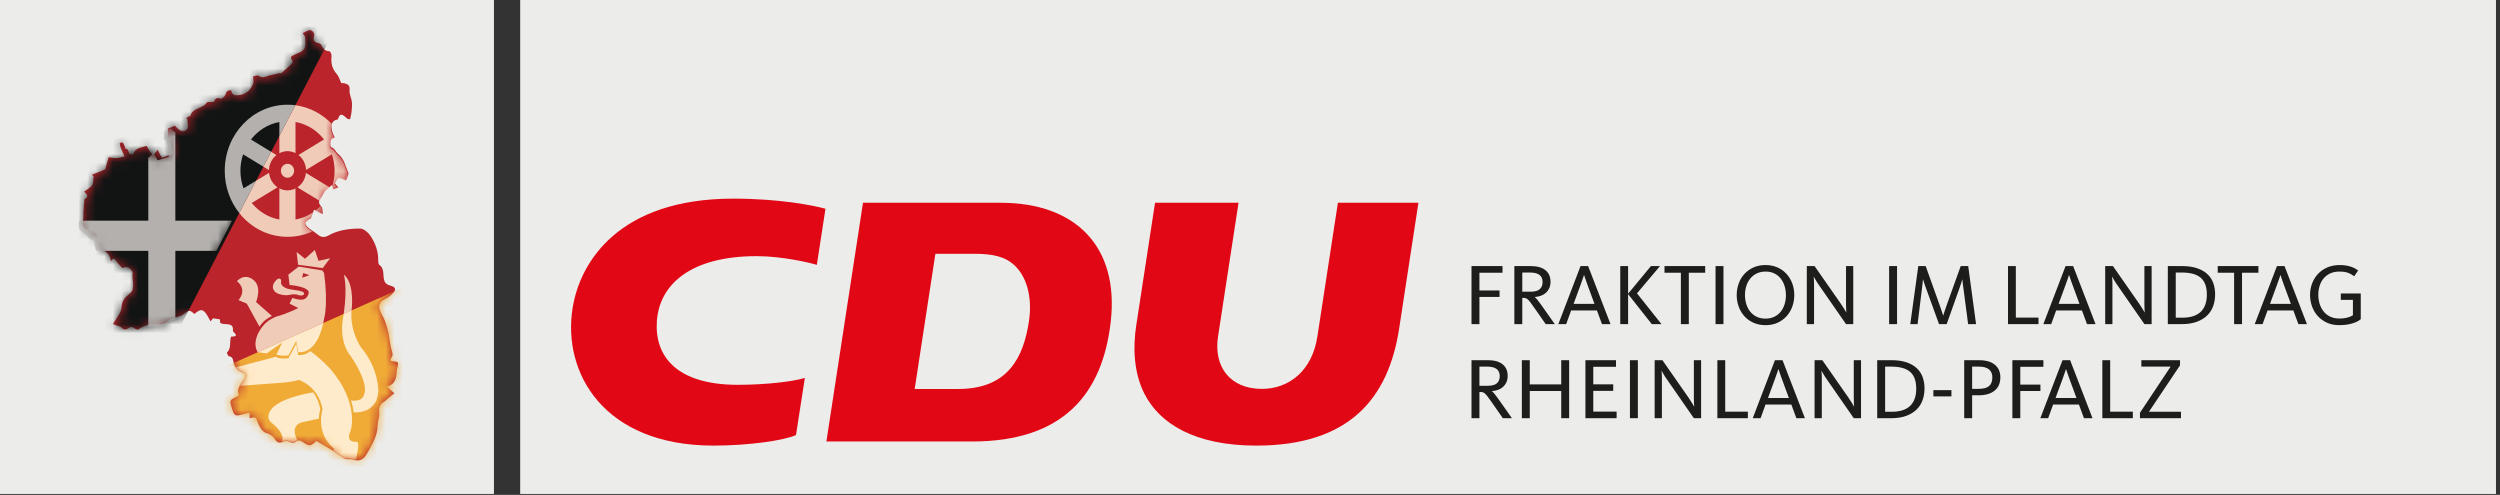
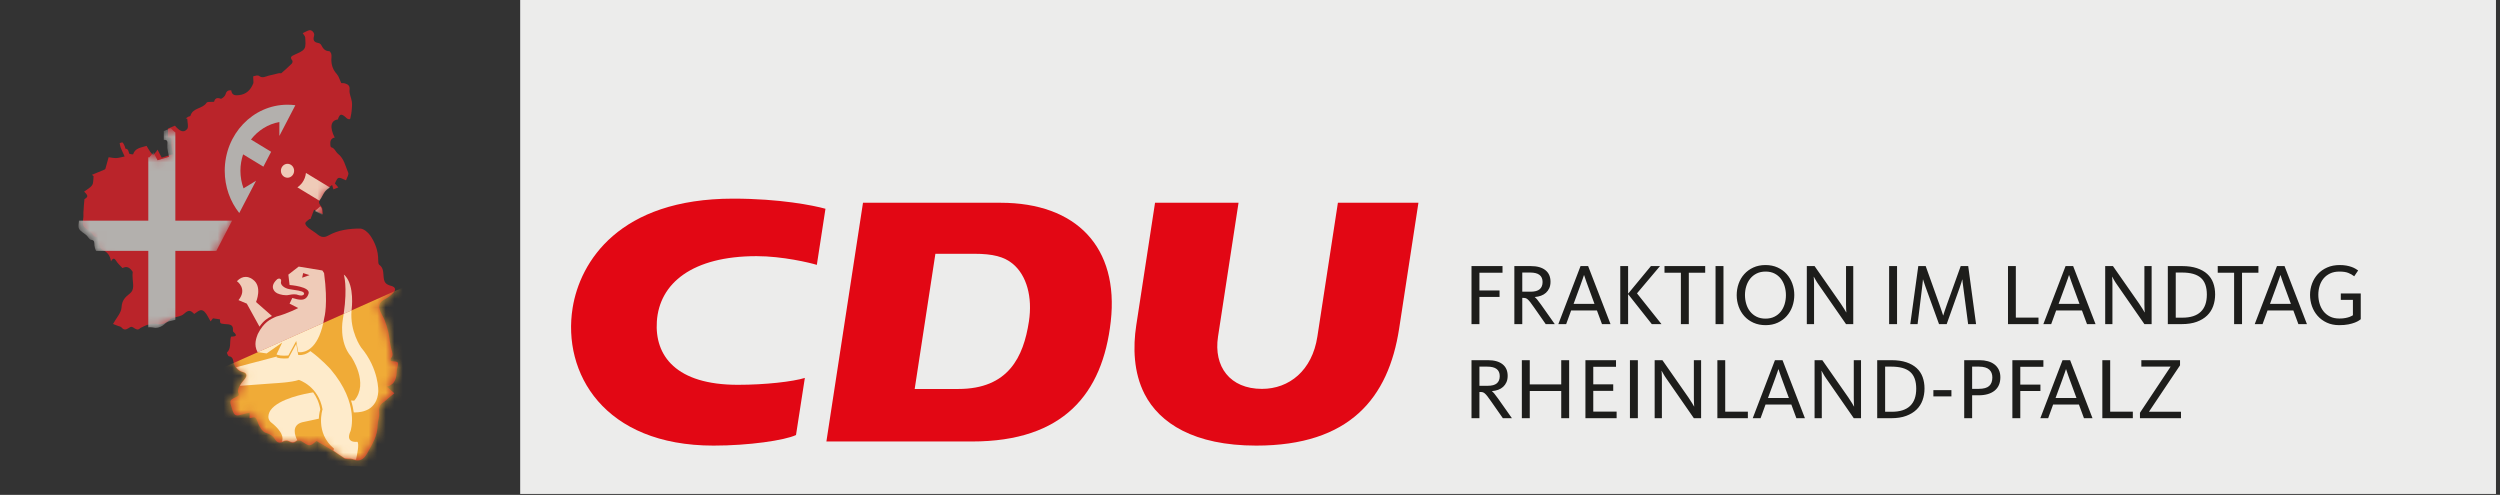
<svg xmlns="http://www.w3.org/2000/svg" xmlns:xlink="http://www.w3.org/1999/xlink" width="293px" height="58px" viewBox="0 0 293 58" version="1.1">
  <rect x="0" y="0" width="293" height="58" fill="#333333" stroke="none" />
  <title>New-Logo-CDU-RLP-2</title>
  <defs>
-     <path d="M36.093,38.789 C36.065,38.787 36.039,38.744 35.988,38.699 C35.998,38.624 35.979,38.502 36.028,38.448 C36.331,38.112 36.196,37.802 36.086,37.417 C35.904,36.788 35.87,36.114 35.732,35.468 C35.631,34.997 35.492,34.529 35.319,34.081 C35.146,33.634 34.858,33.232 34.716,32.777 C34.537,32.2 34.804,31.834 35.33,31.562 C35.707,31.368 36.076,31.095 36.352,30.766 C36.643,30.42 36.503,30.138 36.077,30.023 C35.402,29.839 35.22,29.619 35.166,28.879 C35.129,28.383 35.137,27.889 34.665,27.558 C34.559,27.483 34.543,27.21 34.545,27.029 C34.557,25.95 34.192,24.983 33.615,24.141 C33.353,23.759 32.836,23.336 32.434,23.336 C31.17,23.338 29.893,23.5 28.746,24.147 C28.274,24.413 27.902,24.361 27.499,24.026 C27.166,23.749 26.782,23.54 26.447,23.265 C26.279,23.126 26.056,22.899 26.066,22.726 C26.076,22.557 26.344,22.396 26.516,22.253 C26.573,22.204 26.681,22.222 26.673,22.223 C26.829,21.811 26.957,21.474 27.085,21.137 C27.393,21.297 27.701,21.458 28.095,21.663 C28.052,21.347 28.098,21.013 27.961,20.831 C27.714,20.503 27.503,20.262 27.822,19.85 C28.044,19.562 28.169,19.189 28.398,18.909 C28.594,18.668 28.877,18.505 29.183,18.258 C29.226,18.404 29.281,18.586 29.335,18.769 C29.509,18.7 29.682,18.631 29.906,18.543 C29.713,18.319 29.606,18.197 29.508,18.083 C29.865,17.279 29.865,17.279 30.799,17.715 C30.896,17.416 31.15,17.041 31.06,16.832 C30.729,16.066 30.586,15.192 29.862,14.62 C29.597,14.409 29.487,13.963 29.077,13.862 C29.028,13.85 28.984,13.71 28.978,13.627 C28.948,13.209 28.985,12.821 29.485,12.733 C28.872,11.533 29.02,10.735 29.848,10.623 C30.07,9.964 30.239,9.914 30.753,10.357 C30.823,10.418 30.882,10.502 30.962,10.539 C31.05,10.58 31.18,10.621 31.248,10.581 C31.31,10.545 31.322,10.4 31.341,10.301 C31.386,10.071 31.44,9.84 31.458,9.607 C31.484,9.26 31.526,8.905 31.481,8.565 C31.421,8.105 31.163,7.641 31.213,7.206 C31.27,6.695 31.051,6.547 30.706,6.432 C30.541,6.377 30.354,6.395 30.244,6.386 C30.056,5.988 29.96,5.587 29.724,5.327 C29.201,4.751 29.04,4.097 29.11,3.338 C29.122,3.207 29.114,3.061 29.069,2.942 C29.028,2.833 28.925,2.67 28.848,2.669 C28.355,2.663 28.115,2.347 27.91,1.936 C27.856,1.828 27.7,1.734 27.578,1.713 C27.095,1.631 26.924,1.399 27.085,0.881 C27.189,0.543 26.807,0.136 26.497,0.231 C26.262,0.303 26.044,0.435 25.761,0.566 C25.882,0.766 26.049,0.917 26.054,1.074 C26.069,1.516 26.158,2.062 25.954,2.376 C25.727,2.724 25.218,2.884 24.812,3.081 C24.495,3.236 24.205,3.334 24.559,3.758 C24.608,3.816 24.573,4.037 24.506,4.103 C24.111,4.493 23.7,4.865 23.282,5.227 C23.252,5.253 23.199,5.243 23.142,5.234 C23.1,5.227 23.055,5.22 23.018,5.228 C22.609,5.319 22.2,5.415 21.795,5.523 C21.426,5.621 21.086,5.855 20.679,5.548 C20.536,5.44 20.233,5.533 20.019,5.594 C19.981,5.605 20.021,5.911 20.022,6.08 C20.022,6.194 20.049,6.321 20.01,6.42 C19.708,7.191 19.191,7.691 18.377,7.786 C17.943,7.836 17.523,7.844 17.45,7.233 C17.055,7.189 16.884,7.346 16.769,7.733 C16.707,7.942 16.336,8.252 16.216,8.204 C15.712,8.006 15.528,8.261 15.448,8.565 C15.333,8.577 15.209,8.577 15.092,8.576 C14.854,8.575 14.643,8.573 14.578,8.676 C14.108,9.415 12.977,9.227 12.702,10.201 C12.686,10.255 12.535,10.259 12.456,10.303 C12.353,10.36 12.258,10.434 12.159,10.5 C12.219,10.513 12.278,10.527 12.338,10.54 C12.343,10.951 12.511,11.511 12.319,11.742 C11.934,12.206 11.479,12.028 10.9,11.347 C10.6,11.474 10.289,11.606 10.083,11.693 C10.083,12.099 10.083,12.384 10.083,12.708 C10.537,12.68 10.529,12.915 10.494,13.317 C10.457,13.752 10.611,14.205 10.685,14.674 C10.322,14.784 9.846,14.927 9.362,15.072 C9.215,14.793 9.058,14.494 8.873,14.142 C8.784,14.286 8.761,14.338 8.725,14.378 C8.607,14.511 8.485,14.64 8.365,14.77 C8.251,14.647 8.121,14.536 8.027,14.398 C7.865,14.16 7.725,13.905 7.601,13.7 C6.954,13.912 6.281,13.93 6.034,14.681 C6.026,14.706 5.601,14.667 5.574,14.584 C5.492,14.331 5.493,14.06 5.151,14.027 C5.12,14.024 5.113,13.864 5.076,13.786 C5,13.621 4.934,13.437 4.815,13.312 C4.768,13.263 4.59,13.354 4.472,13.381 C4.51,13.556 4.525,13.742 4.59,13.906 C4.724,14.241 4.884,14.565 5.053,14.937 C4.644,15.019 4.362,15.112 4.078,15.121 C3.785,15.131 3.489,15.06 3.187,15.024 C3.06,15.486 2.944,15.93 2.813,16.368 C2.797,16.423 2.71,16.465 2.648,16.491 C2.181,16.688 1.712,16.88 1.243,17.074 C1.308,17.127 1.372,17.179 1.437,17.232 C1.39,17.585 1.441,18.01 1.27,18.274 C1.061,18.595 0.663,18.78 0.336,19.032 C0.826,19.502 0.817,19.642 0.377,19.91 C0.354,20.137 0.331,20.336 0.316,20.537 C0.292,20.854 0.27,21.171 0.254,21.489 C0.247,21.627 0.262,21.767 0.258,21.906 C0.246,22.274 0.107,22.709 0.247,22.993 C0.408,23.319 0.821,23.502 1.112,23.764 C1.296,23.929 1.442,24.256 1.63,24.278 C2.116,24.337 2.001,24.63 2.039,24.959 C2.073,25.258 2.226,25.687 2.441,25.789 C3.01,26.056 3.363,26.435 3.459,27.148 C3.678,26.793 3.83,26.729 4.052,27.085 C4.255,27.41 4.554,27.668 4.798,27.941 C5.272,27.69 5.648,27.835 5.994,28.392 C5.951,28.682 5.97,28.964 5.989,29.246 C6.027,29.829 6.193,30.481 5.666,30.893 C5.121,31.32 4.734,31.688 4.689,32.532 C4.656,33.151 4.089,33.739 3.698,34.455 C3.838,34.509 4.044,34.588 4.249,34.669 C4.395,34.727 4.587,34.744 4.678,34.853 C5.054,35.301 5.329,35.036 5.703,34.819 C5.857,34.73 6.011,34.835 6.173,34.941 C6.374,35.072 6.589,35.203 6.836,34.965 C6.863,34.94 6.892,34.914 6.925,34.898 C7.574,34.572 8.199,34.29 8.983,34.473 C9.344,34.558 9.881,34.335 10.171,34.058 C10.371,33.867 10.519,33.77 10.768,33.711 C11.167,33.616 11.63,33.552 11.925,33.295 C12.45,32.838 12.644,32.773 13.142,33.284 C13.514,33.074 13.886,32.577 14.334,33.021 C14.632,33.316 14.803,33.752 15.047,34.15 C15.115,34.063 15.222,33.926 15.325,33.795 C15.598,33.835 15.866,33.875 16.135,33.915 C16.15,34.419 16.154,34.391 16.629,34.457 C17.092,34.52 17.734,34.386 17.648,35.253 C17.645,35.285 17.664,35.333 17.689,35.355 C18.343,35.933 17.779,35.901 17.424,35.933 C17.222,36.56 17.491,37.283 16.949,37.79 C16.922,37.816 17.087,38.206 17.184,38.217 C17.571,38.26 17.655,38.533 17.705,38.842 C17.807,39.465 18.207,39.929 18.791,40.073 C19.172,40.167 19.287,40.443 19.06,40.78 C18.877,41.053 18.62,41.278 18.472,41.567 C18.337,41.831 18.17,42.214 18.259,42.435 C18.401,42.787 18.312,42.821 18.045,42.95 C17.234,43.341 17.241,43.359 17.521,44.285 C17.543,44.358 17.574,44.428 17.597,44.5 C17.793,45.115 17.994,45.212 18.61,45.024 C18.913,44.932 19.225,44.874 19.586,44.788 C19.586,45.078 19.586,45.251 19.586,45.431 C20.343,45.25 20.29,45.276 20.6,46.072 C20.764,46.494 21.105,47.023 21.466,47.131 C21.968,47.281 22.298,47.487 22.568,47.932 C22.79,48.299 23.118,48.362 23.515,48.165 C23.685,48.08 23.952,48.056 24.113,48.138 C24.452,48.311 24.722,48.389 25.051,48.098 C25.163,48 25.472,48.015 25.612,48.109 C26.568,48.746 26.589,48.757 27.364,48.084 C27.958,48.435 28.554,48.773 29.135,49.138 C29.634,49.451 30.11,49.804 30.606,50.121 C30.715,50.191 30.868,50.194 31.003,50.208 C31.072,50.215 31.144,50.214 31.215,50.212 C31.331,50.21 31.445,50.208 31.55,50.243 C32.322,50.503 32.808,50.314 33.231,49.572 C33.83,48.525 34.468,47.503 34.482,46.206 C34.487,45.759 34.71,45.301 34.663,44.868 C34.599,44.288 34.68,43.865 35.176,43.559 C35.362,43.445 35.514,43.269 35.685,43.127 C35.928,42.925 36.175,42.728 36.42,42.529 C36.177,42.309 35.934,42.09 35.692,41.87 C35.633,41.836 35.574,41.802 35.515,41.768 C36.569,41.503 36.674,40.691 36.705,39.836 C36.707,39.798 36.722,39.762 36.731,39.724 C36.947,38.844 36.947,38.844 36.093,38.789" id="path-1" />
    <path d="M26.77,0.234 C27.082,0.138 27.469,0.549 27.363,0.891 C27.201,1.416 27.374,1.65 27.861,1.733 C27.984,1.755 28.143,1.85 28.197,1.959 C28.291,2.147 28.392,2.316 28.52,2.444 L12.442,33.388 C12.328,33.451 12.202,33.552 12.047,33.687 C11.75,33.947 11.282,34.012 10.879,34.107 C10.627,34.167 10.478,34.265 10.276,34.458 C9.982,34.739 9.44,34.965 9.075,34.879 C8.283,34.693 7.652,34.979 6.996,35.309 C6.963,35.325 6.934,35.351 6.907,35.377 C6.657,35.617 6.44,35.484 6.237,35.352 C6.073,35.245 5.918,35.138 5.762,35.229 C5.383,35.448 5.106,35.716 4.726,35.263 C4.634,35.153 4.441,35.135 4.293,35.077 C4.085,34.995 3.877,34.915 3.736,34.86 C4.132,34.136 4.704,33.541 4.737,32.915 C4.783,32.061 5.174,31.689 5.725,31.257 C6.256,30.839 6.089,30.18 6.05,29.59 C6.031,29.304 6.012,29.019 6.056,28.726 C5.706,28.163 5.327,28.015 4.847,28.27 C4.601,27.994 4.299,27.732 4.094,27.404 C3.869,27.044 3.716,27.108 3.495,27.468 C3.397,26.746 3.041,26.363 2.466,26.092 C2.249,25.989 2.094,25.555 2.059,25.253 C2.021,24.92 2.137,24.623 1.647,24.564 C1.457,24.541 1.309,24.211 1.123,24.043 C0.83,23.779 0.412,23.593 0.25,23.263 C0.108,22.976 0.248,22.536 0.26,22.163 C0.264,22.023 0.25,21.882 0.257,21.742 C0.273,21.42 0.295,21.099 0.319,20.778 C0.334,20.575 0.358,20.374 0.381,20.144 C0.825,19.874 0.835,19.731 0.34,19.256 C0.67,19.001 1.072,18.814 1.283,18.489 C1.456,18.222 1.404,17.792 1.452,17.435 C1.387,17.381 1.322,17.328 1.256,17.275 C1.73,17.079 2.203,16.885 2.675,16.685 C2.738,16.658 2.826,16.616 2.842,16.561 C2.974,16.117 3.092,15.668 3.219,15.201 C3.525,15.238 3.824,15.309 4.12,15.299 C4.407,15.289 4.692,15.195 5.105,15.113 C4.935,14.737 4.773,14.409 4.638,14.069 C4.572,13.903 4.556,13.716 4.518,13.538 C4.637,13.511 4.817,13.419 4.865,13.469 C4.985,13.595 5.051,13.781 5.129,13.948 C5.165,14.027 5.172,14.189 5.204,14.192 C5.549,14.226 5.549,14.499 5.632,14.756 C5.659,14.839 6.088,14.879 6.096,14.853 C6.346,14.094 7.025,14.076 7.679,13.861 C7.804,14.069 7.945,14.327 8.109,14.567 C8.204,14.707 8.336,14.819 8.451,14.943 C8.573,14.812 8.696,14.682 8.815,14.547 C8.851,14.507 8.874,14.454 8.964,14.308 C9.152,14.665 9.31,14.967 9.458,15.249 C9.947,15.102 10.428,14.958 10.795,14.847 C10.72,14.372 10.565,13.914 10.602,13.474 C10.637,13.067 10.645,12.829 10.187,12.858 L10.187,12.858 L10.187,11.831 C10.395,11.742 10.709,11.609 11.012,11.481 C11.597,12.169 12.056,12.35 12.446,11.88 C12.639,11.647 12.47,11.08 12.464,10.664 L12.464,10.664 L12.284,10.624 C12.384,10.556 12.48,10.482 12.584,10.425 C12.664,10.38 12.817,10.376 12.832,10.321 C13.11,9.335 14.253,9.526 14.728,8.778 C14.793,8.674 15.007,8.676 15.247,8.677 C15.366,8.678 15.49,8.678 15.607,8.666 C15.687,8.358 15.874,8.1 16.383,8.301 C16.504,8.349 16.878,8.035 16.941,7.824 C17.057,7.432 17.23,7.274 17.63,7.319 C17.703,7.937 18.127,7.929 18.566,7.878 C19.389,7.782 19.911,7.275 20.216,6.495 C20.255,6.396 20.228,6.267 20.228,6.151 C20.227,5.98 20.187,5.671 20.225,5.66 C20.441,5.598 20.747,5.504 20.891,5.613 C21.303,5.924 21.646,5.687 22.019,5.588 C22.429,5.479 22.842,5.382 23.255,5.289 C23.292,5.281 23.337,5.288 23.38,5.295 C23.437,5.305 23.491,5.315 23.521,5.289 C23.943,4.922 24.359,4.546 24.758,4.152 C24.825,4.085 24.861,3.861 24.812,3.802 C24.454,3.374 24.747,3.274 25.067,3.118 C25.477,2.918 25.991,2.756 26.22,2.404 C26.427,2.086 26.337,1.534 26.322,1.087 C26.317,0.928 26.148,0.775 26.026,0.573" id="path-3" />
    <path d="M36.093,38.789 C36.065,38.787 36.039,38.744 35.988,38.699 C35.998,38.624 35.979,38.502 36.028,38.448 C36.331,38.112 36.196,37.802 36.086,37.417 C35.904,36.788 35.87,36.114 35.732,35.468 C35.631,34.997 35.492,34.529 35.319,34.081 C35.146,33.634 34.858,33.232 34.716,32.777 C34.537,32.2 34.804,31.834 35.33,31.562 C35.707,31.368 36.076,31.095 36.352,30.766 C36.643,30.42 36.503,30.138 36.077,30.023 C35.402,29.839 35.22,29.619 35.166,28.879 C35.129,28.383 35.137,27.889 34.665,27.558 C34.559,27.483 34.543,27.21 34.545,27.029 C34.557,25.95 34.192,24.983 33.615,24.141 C33.353,23.759 32.836,23.336 32.434,23.336 C31.17,23.338 29.893,23.5 28.746,24.147 C28.274,24.413 27.902,24.361 27.499,24.026 C27.166,23.749 26.782,23.54 26.447,23.265 C26.279,23.126 26.056,22.899 26.066,22.726 C26.076,22.557 26.344,22.396 26.516,22.253 C26.573,22.204 26.681,22.222 26.673,22.223 C26.829,21.811 26.957,21.474 27.085,21.137 C27.393,21.297 27.701,21.458 28.095,21.663 C28.052,21.347 28.098,21.013 27.961,20.831 C27.714,20.503 27.503,20.262 27.822,19.85 C28.044,19.562 28.169,19.189 28.398,18.909 C28.594,18.668 28.877,18.505 29.183,18.258 C29.226,18.404 29.281,18.586 29.335,18.769 C29.509,18.7 29.682,18.631 29.906,18.543 C29.713,18.319 29.606,18.197 29.508,18.083 C29.865,17.279 29.865,17.279 30.799,17.715 C30.896,17.416 31.15,17.041 31.06,16.832 C30.729,16.066 30.586,15.192 29.862,14.62 C29.597,14.409 29.487,13.963 29.077,13.862 C29.028,13.85 28.984,13.71 28.978,13.627 C28.948,13.209 28.985,12.821 29.485,12.733 C28.872,11.533 29.02,10.735 29.848,10.623 C30.07,9.964 30.239,9.914 30.753,10.357 C30.823,10.418 30.882,10.502 30.962,10.539 C31.05,10.58 31.18,10.621 31.248,10.581 C31.31,10.545 31.322,10.4 31.341,10.301 C31.386,10.071 31.44,9.84 31.458,9.607 C31.484,9.26 31.526,8.905 31.481,8.565 C31.421,8.105 31.163,7.641 31.213,7.206 C31.27,6.695 31.051,6.547 30.706,6.432 C30.541,6.377 30.354,6.395 30.244,6.386 C30.056,5.988 29.96,5.587 29.724,5.327 C29.201,4.751 29.04,4.097 29.11,3.338 C29.122,3.207 29.114,3.061 29.069,2.942 C29.028,2.833 28.925,2.67 28.848,2.669 C28.355,2.663 28.115,2.347 27.91,1.936 C27.856,1.828 27.7,1.734 27.578,1.713 C27.095,1.631 26.924,1.399 27.085,0.881 C27.189,0.543 26.807,0.136 26.497,0.231 C26.262,0.303 26.044,0.435 25.761,0.566 C25.882,0.766 26.049,0.917 26.054,1.074 C26.069,1.516 26.158,2.062 25.954,2.376 C25.727,2.724 25.218,2.884 24.812,3.081 C24.495,3.236 24.205,3.334 24.559,3.758 C24.608,3.816 24.573,4.037 24.506,4.103 C24.111,4.493 23.7,4.865 23.282,5.227 C23.252,5.253 23.199,5.243 23.142,5.234 C23.1,5.227 23.055,5.22 23.018,5.228 C22.609,5.319 22.2,5.415 21.795,5.523 C21.426,5.621 21.086,5.855 20.679,5.548 C20.536,5.44 20.233,5.533 20.019,5.594 C19.981,5.605 20.021,5.911 20.022,6.08 C20.022,6.194 20.049,6.321 20.01,6.42 C19.708,7.191 19.191,7.691 18.377,7.786 C17.943,7.836 17.523,7.844 17.45,7.233 C17.055,7.189 16.884,7.346 16.769,7.733 C16.707,7.942 16.336,8.252 16.216,8.204 C15.712,8.006 15.528,8.261 15.448,8.565 C15.333,8.577 15.209,8.577 15.092,8.576 C14.854,8.575 14.643,8.573 14.578,8.676 C14.108,9.415 12.977,9.227 12.702,10.201 C12.686,10.255 12.535,10.259 12.456,10.303 C12.353,10.36 12.258,10.434 12.159,10.5 C12.219,10.513 12.278,10.527 12.338,10.54 C12.343,10.951 12.511,11.511 12.319,11.742 C11.934,12.206 11.479,12.028 10.9,11.347 C10.6,11.474 10.289,11.606 10.083,11.693 C10.083,12.099 10.083,12.384 10.083,12.708 C10.537,12.68 10.529,12.915 10.494,13.317 C10.457,13.752 10.611,14.205 10.685,14.674 C10.322,14.784 9.846,14.927 9.362,15.072 C9.215,14.793 9.058,14.494 8.873,14.142 C8.784,14.286 8.761,14.338 8.725,14.378 C8.607,14.511 8.485,14.64 8.365,14.77 C8.251,14.647 8.121,14.536 8.027,14.398 C7.865,14.16 7.725,13.905 7.601,13.7 C6.954,13.912 6.281,13.93 6.034,14.681 C6.026,14.706 5.601,14.667 5.574,14.584 C5.492,14.331 5.493,14.06 5.151,14.027 C5.12,14.024 5.113,13.864 5.076,13.786 C5,13.621 4.934,13.437 4.815,13.312 C4.768,13.263 4.59,13.354 4.472,13.381 C4.51,13.556 4.525,13.742 4.59,13.906 C4.724,14.241 4.884,14.565 5.053,14.937 C4.644,15.019 4.362,15.112 4.078,15.121 C3.785,15.131 3.489,15.06 3.187,15.024 C3.06,15.486 2.944,15.93 2.813,16.368 C2.797,16.423 2.71,16.465 2.648,16.491 C2.181,16.688 1.712,16.88 1.243,17.074 C1.308,17.127 1.372,17.179 1.437,17.232 C1.39,17.585 1.441,18.01 1.27,18.274 C1.061,18.595 0.663,18.78 0.336,19.032 C0.826,19.502 0.817,19.642 0.377,19.91 C0.354,20.137 0.331,20.336 0.316,20.537 C0.292,20.854 0.27,21.171 0.254,21.489 C0.247,21.627 0.262,21.767 0.258,21.906 C0.246,22.274 0.107,22.709 0.247,22.993 C0.408,23.319 0.821,23.502 1.112,23.764 C1.296,23.929 1.442,24.256 1.63,24.278 C2.116,24.337 2.001,24.63 2.039,24.959 C2.073,25.258 2.226,25.687 2.441,25.789 C3.01,26.056 3.363,26.435 3.459,27.148 C3.678,26.793 3.83,26.729 4.052,27.085 C4.255,27.41 4.554,27.668 4.798,27.941 C5.272,27.69 5.648,27.835 5.994,28.392 C5.951,28.682 5.97,28.964 5.989,29.246 C6.027,29.829 6.193,30.481 5.666,30.893 C5.121,31.32 4.734,31.688 4.689,32.532 C4.656,33.151 4.089,33.739 3.698,34.455 C3.838,34.509 4.044,34.588 4.249,34.669 C4.395,34.727 4.587,34.744 4.678,34.853 C5.054,35.301 5.329,35.036 5.703,34.819 C5.857,34.73 6.011,34.835 6.173,34.941 C6.374,35.072 6.589,35.203 6.836,34.965 C6.863,34.94 6.892,34.914 6.925,34.898 C7.574,34.572 8.199,34.29 8.983,34.473 C9.344,34.558 9.881,34.335 10.171,34.058 C10.371,33.867 10.519,33.77 10.768,33.711 C11.167,33.616 11.63,33.552 11.925,33.295 C12.45,32.838 12.644,32.773 13.142,33.284 C13.514,33.074 13.886,32.577 14.334,33.021 C14.632,33.316 14.803,33.752 15.047,34.15 C15.115,34.063 15.222,33.926 15.325,33.795 C15.598,33.835 15.866,33.875 16.135,33.915 C16.15,34.419 16.154,34.391 16.629,34.457 C17.092,34.52 17.734,34.386 17.648,35.253 C17.645,35.285 17.664,35.333 17.689,35.355 C18.343,35.933 17.779,35.901 17.424,35.933 C17.222,36.56 17.491,37.283 16.949,37.79 C16.922,37.816 17.087,38.206 17.184,38.217 C17.571,38.26 17.655,38.533 17.705,38.842 C17.807,39.465 18.207,39.929 18.791,40.073 C19.172,40.167 19.287,40.443 19.06,40.78 C18.877,41.053 18.62,41.278 18.472,41.567 C18.337,41.831 18.17,42.214 18.259,42.435 C18.401,42.787 18.312,42.821 18.045,42.95 C17.234,43.341 17.241,43.359 17.521,44.285 C17.543,44.358 17.574,44.428 17.597,44.5 C17.793,45.115 17.994,45.212 18.61,45.024 C18.913,44.932 19.225,44.874 19.586,44.788 C19.586,45.078 19.586,45.251 19.586,45.431 C20.343,45.25 20.29,45.276 20.6,46.072 C20.764,46.494 21.105,47.023 21.466,47.131 C21.968,47.281 22.298,47.487 22.568,47.932 C22.79,48.299 23.118,48.362 23.515,48.165 C23.685,48.08 23.952,48.056 24.113,48.138 C24.452,48.311 24.722,48.389 25.051,48.098 C25.163,48 25.472,48.015 25.612,48.109 C26.568,48.746 26.589,48.757 27.364,48.084 C27.958,48.435 28.554,48.773 29.135,49.138 C29.634,49.451 30.11,49.804 30.606,50.121 C30.715,50.191 30.868,50.194 31.003,50.208 C31.072,50.215 31.144,50.214 31.215,50.212 C31.331,50.21 31.445,50.208 31.55,50.243 C32.322,50.503 32.808,50.314 33.231,49.572 C33.83,48.525 34.468,47.503 34.482,46.206 C34.487,45.759 34.71,45.301 34.663,44.868 C34.599,44.288 34.68,43.865 35.176,43.559 C35.362,43.445 35.514,43.269 35.685,43.127 C35.928,42.925 36.175,42.728 36.42,42.529 C36.177,42.309 35.934,42.09 35.692,41.87 C35.633,41.836 35.574,41.802 35.515,41.768 C36.569,41.503 36.674,40.691 36.705,39.836 C36.707,39.798 36.722,39.762 36.731,39.724 C36.947,38.844 36.947,38.844 36.093,38.789" id="path-5" />
  </defs>
  <g id="1.-Desktop" stroke="none" stroke-width="1" fill="none" fill-rule="evenodd">
    <g id="31-—-New-Logo" transform="translate(-1147, -20)">
      <g id="Logo" transform="translate(1147, 20)">
        <polygon id="Fill-1" fill="#ECECEB" points="60.965 57.891 292.527 57.891 292.527 0 60.965 0" />
-         <polygon id="Fill-2" fill="#ECECEB" points="0 57.891 57.891 57.891 57.891 0 0 0" />
        <g id="New-Logo-CDU-RLP" transform="translate(9, 3)">
          <path d="M36.886,39.33 C36.857,39.328 36.831,39.285 36.78,39.24 C36.79,39.165 36.771,39.042 36.82,38.987 C37.126,38.65 36.99,38.337 36.878,37.951 C36.696,37.318 36.661,36.64 36.522,35.99 C36.421,35.516 36.28,35.045 36.106,34.595 C35.932,34.145 35.641,33.741 35.499,33.283 C35.318,32.703 35.587,32.335 36.117,32.062 C36.496,31.867 36.869,31.591 37.147,31.261 C37.44,30.913 37.299,30.63 36.87,30.513 C36.189,30.328 36.006,30.107 35.951,29.363 C35.915,28.864 35.923,28.367 35.447,28.034 C35.34,27.958 35.324,27.684 35.326,27.502 C35.338,26.416 34.97,25.444 34.389,24.598 C34.125,24.213 33.604,23.787 33.199,23.788 C31.925,23.789 30.639,23.952 29.483,24.603 C29.008,24.871 28.632,24.818 28.226,24.481 C27.891,24.203 27.504,23.993 27.167,23.716 C26.997,23.576 26.773,23.348 26.783,23.174 C26.793,23.004 27.063,22.842 27.236,22.698 C27.294,22.649 27.403,22.667 27.394,22.668 C27.552,22.253 27.681,21.915 27.809,21.576 C28.12,21.737 28.43,21.898 28.827,22.104 C28.784,21.787 28.83,21.451 28.692,21.268 C28.444,20.938 28.231,20.695 28.552,20.281 C28.776,19.991 28.902,19.616 29.133,19.334 C29.33,19.092 29.615,18.929 29.923,18.68 C29.967,18.827 30.022,19.01 30.077,19.194 C30.252,19.125 30.426,19.055 30.652,18.966 C30.457,18.742 30.35,18.618 30.251,18.504 C30.61,17.695 30.61,17.695 31.552,18.134 C31.649,17.833 31.906,17.456 31.815,17.246 C31.481,16.475 31.337,15.596 30.608,15.02 C30.34,14.809 30.23,14.36 29.816,14.258 C29.767,14.246 29.723,14.106 29.717,14.021 C29.687,13.601 29.724,13.211 30.227,13.123 C29.61,11.916 29.759,11.113 30.594,11.001 C30.817,10.338 30.987,10.288 31.505,10.733 C31.576,10.794 31.636,10.879 31.716,10.916 C31.805,10.957 31.935,10.999 32.004,10.958 C32.067,10.922 32.078,10.777 32.098,10.676 C32.143,10.445 32.198,10.213 32.215,9.978 C32.242,9.63 32.284,9.272 32.239,8.93 C32.178,8.467 31.919,8.001 31.968,7.564 C32.027,7.049 31.805,6.9 31.458,6.785 C31.292,6.729 31.103,6.748 30.993,6.738 C30.803,6.338 30.706,5.935 30.468,5.673 C29.942,5.094 29.78,4.436 29.85,3.673 C29.862,3.542 29.854,3.395 29.809,3.274 C29.768,3.165 29.664,3.001 29.586,3 C29.089,2.994 28.847,2.676 28.641,2.263 C28.587,2.154 28.429,2.06 28.306,2.039 C27.82,1.956 27.647,1.723 27.809,1.201 C27.915,0.862 27.529,0.452 27.218,0.548 C26.981,0.621 26.76,0.753 26.476,0.885 C26.597,1.086 26.766,1.238 26.771,1.396 C26.786,1.84 26.876,2.39 26.67,2.705 C26.441,3.055 25.928,3.217 25.519,3.415 C25.2,3.57 24.908,3.669 25.265,4.096 C25.314,4.154 25.278,4.376 25.211,4.443 C24.813,4.835 24.398,5.209 23.977,5.573 C23.948,5.599 23.894,5.589 23.837,5.58 C23.794,5.573 23.749,5.566 23.712,5.574 C23.3,5.666 22.888,5.762 22.479,5.87 C22.107,5.969 21.765,6.204 21.355,5.895 C21.211,5.787 20.906,5.881 20.69,5.942 C20.652,5.953 20.692,6.261 20.693,6.431 C20.693,6.545 20.72,6.674 20.681,6.773 C20.377,7.548 19.856,8.051 19.036,8.147 C18.598,8.198 18.175,8.206 18.102,7.591 C17.704,7.547 17.531,7.704 17.415,8.093 C17.353,8.303 16.979,8.615 16.858,8.567 C16.351,8.368 16.165,8.625 16.084,8.931 C15.968,8.943 15.844,8.942 15.726,8.941 C15.486,8.94 15.273,8.939 15.208,9.042 C14.734,9.786 13.595,9.596 13.317,10.576 C13.302,10.631 13.15,10.635 13.069,10.679 C12.966,10.736 12.87,10.81 12.771,10.877 C12.831,10.89 12.891,10.904 12.95,10.917 C12.956,11.33 13.125,11.894 12.932,12.126 C12.543,12.593 12.085,12.414 11.502,11.729 C11.199,11.857 10.887,11.989 10.679,12.077 C10.679,12.485 10.679,12.771 10.679,13.098 C11.136,13.069 11.128,13.305 11.093,13.71 C11.056,14.147 11.211,14.603 11.285,15.075 C10.919,15.185 10.44,15.329 9.952,15.475 C9.804,15.195 9.646,14.894 9.46,14.54 C9.37,14.684 9.347,14.737 9.311,14.778 C9.192,14.911 9.069,15.04 8.948,15.171 C8.833,15.048 8.702,14.936 8.607,14.797 C8.444,14.558 8.303,14.302 8.178,14.095 C7.526,14.309 6.848,14.326 6.6,15.082 C6.591,15.108 6.163,15.068 6.136,14.985 C6.053,14.73 6.054,14.458 5.709,14.424 C5.678,14.421 5.671,14.26 5.634,14.182 C5.557,14.016 5.491,13.83 5.371,13.705 C5.324,13.656 5.144,13.747 5.025,13.774 C5.063,13.951 5.079,14.137 5.145,14.302 C5.279,14.64 5.441,14.966 5.61,15.339 C5.199,15.422 4.915,15.515 4.628,15.525 C4.333,15.535 4.035,15.464 3.73,15.427 C3.603,15.892 3.485,16.338 3.354,16.779 C3.338,16.834 3.25,16.876 3.187,16.903 C2.717,17.101 2.244,17.294 1.772,17.489 C1.837,17.542 1.902,17.595 1.967,17.648 C1.92,18.003 1.972,18.431 1.799,18.696 C1.588,19.019 1.187,19.205 0.858,19.459 C1.352,19.931 1.343,20.072 0.899,20.341 C0.876,20.57 0.853,20.77 0.838,20.972 C0.814,21.291 0.791,21.61 0.775,21.929 C0.768,22.069 0.783,22.209 0.779,22.349 C0.767,22.719 0.627,23.157 0.768,23.442 C0.931,23.77 1.347,23.955 1.64,24.218 C1.825,24.384 1.972,24.713 2.162,24.735 C2.651,24.794 2.535,25.089 2.573,25.42 C2.608,25.72 2.762,26.152 2.979,26.254 C3.552,26.523 3.907,26.904 4.005,27.622 C4.225,27.264 4.378,27.2 4.602,27.558 C4.807,27.885 5.108,28.145 5.353,28.42 C5.832,28.166 6.21,28.313 6.559,28.873 C6.515,29.164 6.535,29.448 6.553,29.732 C6.592,30.318 6.759,30.974 6.229,31.389 C5.679,31.818 5.289,32.189 5.244,33.037 C5.211,33.66 4.64,34.251 4.246,34.971 C4.386,35.025 4.594,35.105 4.801,35.186 C4.948,35.245 5.141,35.262 5.233,35.372 C5.612,35.822 5.888,35.555 6.266,35.337 C6.421,35.247 6.576,35.354 6.739,35.46 C6.942,35.592 7.159,35.723 7.408,35.485 C7.434,35.459 7.464,35.433 7.497,35.417 C8.151,35.089 8.78,34.805 9.57,34.989 C9.934,35.075 10.475,34.85 10.768,34.572 C10.969,34.379 11.118,34.282 11.369,34.223 C11.771,34.128 12.238,34.063 12.534,33.805 C13.064,33.345 13.259,33.279 13.761,33.794 C14.136,33.582 14.51,33.083 14.962,33.529 C15.262,33.826 15.435,34.265 15.68,34.665 C15.749,34.577 15.857,34.439 15.961,34.307 C16.236,34.348 16.506,34.388 16.776,34.428 C16.792,34.935 16.795,34.907 17.274,34.973 C17.741,35.037 18.388,34.902 18.301,35.774 C18.298,35.807 18.318,35.855 18.342,35.877 C19.001,36.458 18.433,36.425 18.075,36.458 C17.871,37.088 18.143,37.816 17.597,38.326 C17.57,38.352 17.736,38.744 17.833,38.755 C18.223,38.799 18.308,39.073 18.358,39.384 C18.461,40.011 18.864,40.477 19.452,40.622 C19.837,40.716 19.952,40.994 19.724,41.333 C19.539,41.607 19.28,41.834 19.131,42.125 C18.995,42.39 18.827,42.775 18.917,42.998 C19.06,43.351 18.97,43.386 18.701,43.515 C17.883,43.909 17.891,43.927 18.173,44.859 C18.195,44.932 18.226,45.002 18.249,45.075 C18.447,45.693 18.65,45.791 19.271,45.602 C19.576,45.509 19.89,45.451 20.254,45.364 C20.254,45.656 20.254,45.83 20.254,46.011 C21.017,45.829 20.963,45.855 21.275,46.656 C21.44,47.08 21.784,47.613 22.148,47.721 C22.654,47.872 22.986,48.079 23.258,48.527 C23.482,48.896 23.813,48.959 24.213,48.761 C24.384,48.676 24.653,48.652 24.815,48.734 C25.157,48.908 25.428,48.987 25.76,48.694 C25.873,48.595 26.184,48.61 26.326,48.705 C27.289,49.345 27.31,49.357 28.09,48.68 C28.689,49.033 29.29,49.372 29.875,49.74 C30.378,50.055 30.857,50.41 31.358,50.729 C31.467,50.799 31.622,50.802 31.757,50.816 C31.827,50.823 31.899,50.822 31.971,50.82 C32.087,50.818 32.203,50.816 32.308,50.851 C33.087,51.113 33.576,50.923 34.003,50.177 C34.605,49.123 35.249,48.095 35.263,46.791 C35.267,46.341 35.492,45.88 35.445,45.445 C35.381,44.861 35.462,44.436 35.962,44.129 C36.15,44.014 36.302,43.837 36.475,43.694 C36.72,43.491 36.968,43.292 37.215,43.092 C36.971,42.871 36.726,42.651 36.481,42.43 C36.422,42.395 36.363,42.361 36.304,42.326 C37.366,42.06 37.471,41.243 37.503,40.383 C37.504,40.346 37.52,40.309 37.529,40.271 C37.747,39.385 37.747,39.386 36.886,39.33" id="Fill-1" fill="#BA242A" />
          <g id="Group-4" transform="translate(0.706, 0.534)">
            <mask id="mask-2" fill="white">
              <use xlink:href="#path-1" />
            </mask>
            <g id="Clip-3" />
            <polyline id="Fill-2" fill="#121414" mask="url(#mask-2)" points="31.513 -3.893 8.339 40.643 -3.313 33.711 -9.914 8.562 17.173 -5.091 31.513 -3.893" />
          </g>
          <g id="Group-7" transform="translate(0.009, 0.534)">
            <mask id="mask-4" fill="white">
              <use xlink:href="#path-3" />
            </mask>
            <g id="Clip-6" />
            <path d="M9.246,34.897 C9.186,34.897 9.129,34.891 9.075,34.879 C8.902,34.838 8.736,34.82 8.577,34.82 C8.508,34.82 8.439,34.823 8.372,34.83 L8.372,25.871 L2.257,25.871 C2.152,25.691 2.082,25.445 2.059,25.253 C2.021,24.92 2.137,24.623 1.647,24.564 C1.457,24.541 1.309,24.211 1.123,24.043 C0.83,23.779 0.412,23.593 0.25,23.263 C0.129,23.019 0.213,22.662 0.248,22.332 L8.372,22.332 L8.372,14.861 C8.399,14.888 8.425,14.915 8.451,14.943 C8.573,14.812 8.696,14.682 8.815,14.547 C8.851,14.507 8.874,14.454 8.964,14.308 C9.152,14.665 9.31,14.967 9.458,15.249 C9.947,15.102 10.428,14.958 10.795,14.847 C10.72,14.372 10.565,13.914 10.602,13.474 C10.635,13.089 10.644,12.855 10.258,12.855 C10.236,12.855 10.212,12.856 10.187,12.858 C10.187,12.53 10.187,12.242 10.187,11.831 C10.395,11.742 10.709,11.609 11.012,11.481 C11.201,11.704 11.377,11.873 11.542,11.985 L11.542,22.332 L18.187,22.332 L16.348,25.871 L11.542,25.871 L11.542,33.947 C11.326,34.014 11.093,34.057 10.879,34.107 C10.627,34.167 10.478,34.265 10.276,34.458 C10.025,34.697 9.594,34.897 9.246,34.897" id="Fill-5" fill="#B3B0AD" mask="url(#mask-4)" />
          </g>
          <g id="Group-26" transform="translate(0.706, 0.534)">
            <mask id="mask-6" fill="white">
              <use xlink:href="#path-5" />
            </mask>
            <g id="Clip-9" />
            <polyline id="Fill-8" fill="#F0AB37" mask="url(#mask-6)" points="11.181 41.902 41.642 28.322 47.105 37.664 41.498 51.53 23.319 50.717 11.181 41.902" />
-             <path d="M23.991,24.222 L23.991,24.222 C21.717,24.222 19.684,23.137 18.335,21.432 L20.303,17.65 L21.829,16.723 L21.829,16.724 C21.873,17.154 22.025,17.546 22.263,17.872 C22.29,17.91 22.319,17.945 22.348,17.98 C22.41,18.056 22.476,18.127 22.547,18.194 C22.591,18.235 22.636,18.274 22.683,18.311 C22.729,18.348 22.774,18.384 22.822,18.417 L22.823,18.417 L19.8,20.253 C20.615,21.255 21.748,21.959 23.036,22.195 L23.036,18.539 L23.036,18.539 C23.103,18.573 23.171,18.604 23.242,18.631 C23.326,18.665 23.413,18.694 23.503,18.717 C23.542,18.726 23.581,18.733 23.621,18.74 C23.741,18.763 23.864,18.779 23.991,18.779 C24.119,18.779 24.244,18.763 24.365,18.739 C24.401,18.733 24.436,18.728 24.471,18.719 C24.563,18.696 24.653,18.666 24.741,18.631 C24.804,18.607 24.866,18.58 24.927,18.55 L24.927,22.198 C25.685,22.062 26.39,21.764 27.009,21.338 C26.905,21.61 26.798,21.892 26.673,22.223 C26.671,22.222 26.654,22.219 26.631,22.219 C26.597,22.219 26.548,22.225 26.516,22.253 C26.344,22.396 26.076,22.557 26.066,22.726 C26.066,22.73 26.066,22.734 26.066,22.738 C26.066,22.91 26.282,23.129 26.447,23.265 C26.591,23.383 26.745,23.49 26.899,23.594 C26.007,23.999 25.024,24.222 23.991,24.222" id="Fill-10" fill="#EFCBB8" mask="url(#mask-6)" />
            <path d="M26.673,22.223 C26.673,22.223 26.673,22.223 26.673,22.223 C26.673,22.223 26.673,22.223 26.673,22.223 C26.673,22.223 26.673,22.223 26.673,22.223" id="Fill-11" fill="#EFCBB8" mask="url(#mask-6)" />
            <path d="M28.095,21.663 C27.751,21.484 27.472,21.339 27.202,21.198 C27.423,21.032 27.632,20.848 27.826,20.65 C27.868,20.709 27.914,20.768 27.961,20.831 C28.098,21.013 28.052,21.347 28.095,21.663" id="Fill-12" fill="#EFCBB8" mask="url(#mask-6)" />
            <path d="M27.73,19.99 L25.149,18.423 C25.203,18.387 25.253,18.347 25.304,18.307 C25.343,18.275 25.381,18.242 25.418,18.207 C25.498,18.134 25.572,18.056 25.641,17.971 C25.665,17.942 25.688,17.913 25.711,17.882 C25.951,17.557 26.105,17.165 26.151,16.734 L28.952,18.435 C28.737,18.594 28.544,18.73 28.398,18.909 C28.169,19.189 28.044,19.562 27.822,19.85 C27.784,19.899 27.754,19.945 27.73,19.99" id="Fill-13" fill="#EFCBB8" mask="url(#mask-6)" />
-             <path d="M29.335,18.769 C29.292,18.624 29.249,18.479 29.211,18.352 C29.402,17.765 29.51,17.136 29.51,16.48 C29.51,15.802 29.394,15.153 29.191,14.548 L26.166,16.385 L26.162,16.342 C26.158,16.265 26.152,16.19 26.14,16.116 C26.129,16.04 26.113,15.966 26.094,15.893 C26.084,15.85 26.07,15.809 26.057,15.767 C26.023,15.656 25.982,15.55 25.933,15.448 C25.913,15.407 25.893,15.368 25.871,15.328 C25.818,15.233 25.759,15.143 25.694,15.057 C25.666,15.019 25.638,14.982 25.608,14.947 C25.562,14.894 25.516,14.843 25.467,14.795 C25.41,14.74 25.35,14.688 25.288,14.64 L25.275,14.629 L28.268,12.811 C27.443,11.748 26.267,11.003 24.927,10.762 L24.927,14.411 C24.866,14.38 24.804,14.354 24.74,14.329 C24.653,14.294 24.564,14.264 24.472,14.241 C24.436,14.233 24.4,14.227 24.364,14.221 C24.243,14.197 24.119,14.181 23.991,14.181 L23.99,14.181 C23.864,14.181 23.742,14.197 23.622,14.22 C23.582,14.228 23.541,14.234 23.502,14.244 C23.413,14.267 23.327,14.295 23.242,14.329 C23.171,14.356 23.103,14.387 23.036,14.422 L23.036,12.398 L24.909,8.798 C26.582,9.017 28.079,9.826 29.209,11.022 C29.143,11.147 29.109,11.299 29.109,11.474 C29.109,11.812 29.232,12.239 29.485,12.733 C29.062,12.807 28.971,13.096 28.971,13.436 C28.971,13.498 28.974,13.562 28.978,13.627 C28.984,13.71 29.028,13.85 29.077,13.862 C29.487,13.963 29.597,14.409 29.862,14.62 C30.586,15.192 30.729,16.066 31.06,16.832 C31.073,16.863 31.079,16.897 31.079,16.934 C31.079,17.149 30.882,17.459 30.799,17.715 C30.403,17.53 30.175,17.424 30.016,17.424 C29.8,17.424 29.713,17.62 29.508,18.083 C29.606,18.197 29.713,18.319 29.906,18.543 C29.682,18.631 29.509,18.7 29.335,18.769 M21.814,16.396 L21.162,16 L22.07,14.254 L22.698,14.636 C22.577,14.73 22.468,14.837 22.368,14.954 C22.341,14.986 22.316,15.02 22.29,15.053 C22.223,15.141 22.163,15.234 22.109,15.332 C22.086,15.372 22.065,15.413 22.045,15.455 C21.999,15.55 21.962,15.648 21.929,15.75 C21.913,15.801 21.896,15.852 21.884,15.905 C21.866,15.974 21.852,16.043 21.841,16.114 C21.827,16.207 21.817,16.301 21.814,16.396" id="Fill-14" fill="#EFCBB8" mask="url(#mask-6)" />
            <path d="M18.335,21.432 C17.272,20.09 16.633,18.364 16.633,16.48 C16.633,12.204 19.927,8.738 23.991,8.738 C24.302,8.738 24.608,8.758 24.909,8.798 L23.036,12.398 L23.036,10.765 C21.7,11.011 20.529,11.757 19.708,12.819 L22.07,14.254 L21.162,16 L18.788,14.558 C18.586,15.16 18.471,15.805 18.471,16.48 C18.471,17.207 18.604,17.9 18.836,18.541 L20.303,17.65 L18.335,21.432" id="Fill-15" fill="#B3B0AD" mask="url(#mask-6)" />
            <path d="M23.991,17.295 C23.563,17.295 23.216,16.93 23.216,16.48 C23.216,16.03 23.563,15.665 23.991,15.665 C24.418,15.665 24.765,16.03 24.765,16.48 C24.765,16.93 24.418,17.295 23.991,17.295" id="Fill-16" fill="#EFCBB8" mask="url(#mask-6)" />
            <path d="M30.575,33.256 C31.047,30.015 30.588,28.647 30.588,28.647 L30.761,28.799 C31.858,30.014 31.512,32.687 31.512,32.687 C31.506,32.74 31.501,32.793 31.496,32.846 L30.575,33.256" id="Fill-17" fill="#EFCBB8" mask="url(#mask-6)" />
-             <path d="M31.912,44.8 C31.854,44.8 31.801,44.799 31.754,44.797 C31.7,44.379 31.598,43.911 31.433,43.403 C31.569,43.419 31.692,43.427 31.805,43.427 C32.898,43.427 32.955,42.712 32.955,42.712 C33.59,41.375 31.454,38.277 31.454,38.277 C29.953,36.515 30.472,33.902 30.472,33.902 C30.511,33.679 30.545,33.464 30.575,33.256 L31.496,32.846 C31.28,35.319 32.609,37.183 32.609,37.183 C34.745,39.735 34.63,42.348 34.63,42.348 C34.496,44.548 32.721,44.8 31.912,44.8" id="Fill-18" fill="#FEEBCB" mask="url(#mask-6)" />
+             <path d="M31.912,44.8 C31.854,44.8 31.801,44.799 31.754,44.797 C31.7,44.379 31.598,43.911 31.433,43.403 C31.569,43.419 31.692,43.427 31.805,43.427 C33.59,41.375 31.454,38.277 31.454,38.277 C29.953,36.515 30.472,33.902 30.472,33.902 C30.511,33.679 30.545,33.464 30.575,33.256 L31.496,32.846 C31.28,35.319 32.609,37.183 32.609,37.183 C34.745,39.735 34.63,42.348 34.63,42.348 C34.496,44.548 32.721,44.8 31.912,44.8" id="Fill-18" fill="#FEEBCB" mask="url(#mask-6)" />
            <path d="M24.604,48.293 C24.447,48.293 24.289,48.228 24.113,48.138 C24.044,48.103 23.957,48.088 23.865,48.088 C23.743,48.088 23.613,48.116 23.515,48.165 C23.448,48.198 23.383,48.224 23.32,48.242 C23.32,48.242 23.321,48.241 23.321,48.241 C23.797,47.239 22.094,45.993 22.094,45.993 C21.372,45.416 22.007,44.535 22.007,44.535 C22.977,43.182 26.038,42.603 26.994,42.452 C27.367,42.95 27.687,43.601 27.832,44.444 C27.832,44.444 27.689,44.888 27.659,45.536 L25.674,45.963 C24.422,46.339 24.866,47.534 25.13,48.055 C25.099,48.066 25.072,48.08 25.051,48.098 C24.893,48.238 24.749,48.293 24.604,48.293" id="Fill-19" fill="#FEEBCB" mask="url(#mask-6)" />
            <path d="M20.704,34.747 L19.219,32.052 L18.246,31.64 C19.343,30.298 18.059,29.42 18.059,29.42 C18.427,29.035 18.787,28.918 19.09,28.918 C19.57,28.918 19.906,29.212 19.906,29.212 C21.099,30.02 20.302,31.863 20.302,31.863 L22.164,33.5 C21.674,33.731 21.18,34.058 20.704,34.747" id="Fill-20" fill="#EFCBB8" mask="url(#mask-6)" />
            <path d="M32.012,50.348 C31.87,50.334 31.716,50.299 31.55,50.243 C31.471,50.216 31.387,50.211 31.3,50.211 C31.272,50.211 31.244,50.212 31.215,50.212 C31.187,50.213 31.158,50.214 31.129,50.214 C31.087,50.214 31.044,50.212 31.003,50.208 C30.868,50.194 30.715,50.191 30.606,50.121 C30.19,49.855 29.788,49.564 29.375,49.292 L29.43,49.039 C27.193,47.178 28.095,44.444 28.095,44.444 C27.626,41.71 25.316,40.988 25.316,40.988 C24.522,41.292 22.399,41.39 22.399,41.39 L18.413,41.685 C18.433,41.644 18.453,41.604 18.472,41.567 C18.62,41.278 18.877,41.053 19.06,40.78 C19.287,40.443 19.172,40.167 18.791,40.073 C18.441,39.987 18.158,39.786 17.965,39.506 L22.747,38.247 L22.703,38.338 C22.703,38.338 22.958,38.482 23.612,38.482 C23.752,38.482 23.911,38.475 24.089,38.459 L25.013,36.758 L25.244,38.064 C25.244,38.064 25.319,38.08 25.446,38.08 C25.703,38.08 26.175,38.014 26.673,37.616 C27.961,38.547 29.033,39.735 29.033,39.735 C32.497,43.798 31.379,46.988 31.379,46.988 C30.854,48.121 31.596,48.254 31.974,48.254 C32.091,48.254 32.173,48.241 32.173,48.241 C32.433,48.441 32.129,49.851 32.012,50.348" id="Fill-21" fill="#FEEBCB" mask="url(#mask-6)" />
            <path d="M20.517,37.74 L20.48,37.735 C19.99,36.854 20.357,36.011 20.509,35.608 C21.202,34.241 21.953,33.877 22.68,33.568 C23.945,33.239 25.244,32.57 25.244,32.57 L24.233,32.054 L24.551,31.386 C24.946,31.508 25.285,31.591 25.568,31.591 C25.988,31.591 26.284,31.408 26.456,30.899 C26.745,30.049 24.233,29.867 24.233,29.867 L24.089,28.652 L25.302,27.71 L28.073,28.165 L28.275,28.469 C28.766,32.115 28.304,33.694 28.304,33.694 C28.268,33.915 28.228,34.124 28.184,34.322 L20.517,37.74 M25.821,28.469 L25.706,29.016 L26.572,28.712 L25.821,28.469" id="Fill-22" fill="#EFCBB8" mask="url(#mask-6)" />
            <path d="M23.612,38.153 C22.958,38.153 22.703,38.008 22.703,38.008 L23.367,36.611 L21.549,37.887 L20.517,37.74 L28.184,34.322 C27.5,37.449 26.009,37.752 25.456,37.752 C25.323,37.752 25.244,37.735 25.244,37.735 L25.013,36.429 L24.089,38.13 C23.911,38.146 23.752,38.153 23.612,38.153" id="Fill-23" fill="#FEEBCB" mask="url(#mask-6)" />
-             <polyline id="Fill-24" fill="#EFCBB8" mask="url(#mask-6)" points="28.116 27.889 25.229 27.494 25.056 26.005 26.037 26.795 27.192 25.762 27.625 27.038 28.982 26.734 28.116 27.889" />
            <path d="M25.585,31.1 C25.36,31.1 25.105,30.991 25.045,30.98 C25.007,30.973 24.92,30.958 24.778,30.958 C24.628,30.958 24.418,30.975 24.141,31.035 C24.042,31.057 23.933,31.067 23.821,31.067 C23.325,31.067 22.761,30.878 22.611,30.731 C22.611,30.731 21.745,30.122 22.784,29.189 C22.784,29.189 22.894,29.116 23.012,29.116 C23.094,29.116 23.181,29.152 23.236,29.273 C23.245,29.294 23.248,29.422 23.233,29.476 C23.12,29.829 23.591,30.255 24.242,30.361 C24.893,30.465 25.775,30.554 25.89,30.765 L25.889,30.766 C25.889,30.766 26.052,30.95 25.765,31.069 C25.711,31.091 25.649,31.1 25.585,31.1" id="Fill-25" fill="#EFCBB8" mask="url(#mask-6)" />
          </g>
        </g>
        <path d="M173.389,31.961 L173.389,34.044 L175.748,34.044 L175.748,34.8 L173.389,34.8 L173.389,37.986 L172.46,37.986 L172.46,31.185 L176.095,31.185 L176.095,31.961 L173.389,31.961 Z M181.158,37.986 L179.81,36.056 C179.626,35.79 179.475,35.581 179.356,35.428 C179.237,35.275 179.133,35.161 179.044,35.086 C178.956,35.011 178.872,34.963 178.794,34.943 C178.716,34.923 178.622,34.912 178.513,34.912 L178.411,34.912 L178.411,37.986 L177.482,37.986 L177.482,31.185 L179.412,31.185 C180.147,31.185 180.716,31.343 181.117,31.66 C181.519,31.977 181.72,32.431 181.72,33.023 C181.72,33.309 181.672,33.558 181.577,33.769 C181.481,33.98 181.352,34.16 181.189,34.31 C181.025,34.46 180.831,34.575 180.607,34.657 C180.382,34.739 180.14,34.79 179.882,34.81 L179.882,34.831 C179.956,34.885 180.047,34.974 180.152,35.096 C180.258,35.219 180.409,35.419 180.607,35.699 L182.22,37.986 L181.158,37.986 Z M180.79,33.054 C180.79,32.686 180.671,32.409 180.433,32.222 C180.195,32.034 179.824,31.941 179.32,31.941 L178.411,31.941 L178.411,34.187 L179.381,34.187 C179.871,34.187 180.229,34.09 180.453,33.896 C180.678,33.702 180.79,33.421 180.79,33.054 Z M183.556,37.986 L182.637,37.986 L185.24,31.185 L186.129,31.185 L188.753,37.986 L187.752,37.986 L187.16,36.383 L184.138,36.383 L183.556,37.986 Z M186.068,33.421 C186.013,33.278 185.962,33.137 185.914,32.998 C185.867,32.858 185.824,32.734 185.787,32.625 C185.749,32.516 185.719,32.426 185.695,32.354 L185.659,32.247 L185.639,32.247 L185.511,32.63 C185.474,32.742 185.429,32.867 185.378,33.003 C185.327,33.139 185.278,33.278 185.23,33.421 L184.424,35.617 L186.874,35.617 L186.068,33.421 Z M193.489,31.185 L194.551,31.185 L191.855,34.381 L194.725,37.986 L193.591,37.986 L190.814,34.473 L190.814,37.986 L189.895,37.986 L189.895,31.185 L190.814,31.185 L190.814,34.422 L193.489,31.185 Z M197.929,31.961 L197.929,37.986 L197,37.986 L197,31.961 L195.08,31.961 L195.08,31.185 L199.849,31.185 L199.849,31.961 L197.929,31.961 Z M201.062,37.986 L201.062,31.185 L201.991,31.185 L201.991,37.986 L201.062,37.986 Z M210.291,34.575 C210.291,35.038 210.216,35.482 210.066,35.908 C209.916,36.333 209.697,36.709 209.407,37.036 C209.118,37.363 208.766,37.623 208.351,37.817 C207.935,38.011 207.462,38.108 206.931,38.108 C206.4,38.108 205.924,38.013 205.502,37.823 C205.08,37.632 204.724,37.375 204.435,37.052 C204.145,36.728 203.924,36.354 203.771,35.928 C203.618,35.503 203.541,35.059 203.541,34.596 C203.541,34.126 203.616,33.678 203.766,33.253 C203.916,32.827 204.135,32.453 204.424,32.13 C204.714,31.806 205.068,31.548 205.486,31.354 C205.905,31.16 206.38,31.063 206.911,31.063 C207.442,31.063 207.917,31.158 208.335,31.349 C208.754,31.539 209.108,31.796 209.397,32.12 C209.687,32.443 209.908,32.816 210.061,33.238 C210.214,33.66 210.291,34.106 210.291,34.575 Z M209.31,34.596 C209.31,34.228 209.259,33.876 209.157,33.539 C209.055,33.202 208.905,32.907 208.708,32.656 C208.511,32.404 208.264,32.203 207.968,32.053 C207.672,31.903 207.326,31.828 206.931,31.828 C206.536,31.828 206.189,31.902 205.89,32.048 C205.59,32.194 205.338,32.394 205.134,32.645 C204.93,32.897 204.775,33.19 204.669,33.524 C204.564,33.857 204.511,34.208 204.511,34.575 C204.511,34.943 204.562,35.295 204.664,35.632 C204.766,35.969 204.918,36.264 205.119,36.515 C205.32,36.767 205.57,36.968 205.869,37.118 C206.169,37.268 206.516,37.343 206.911,37.343 C207.306,37.343 207.653,37.269 207.952,37.123 C208.252,36.977 208.502,36.778 208.703,36.526 C208.904,36.274 209.055,35.981 209.157,35.648 C209.259,35.314 209.31,34.963 209.31,34.596 Z M216.354,37.986 L213.138,33.35 C213.002,33.159 212.882,32.972 212.78,32.788 C212.678,32.605 212.613,32.489 212.586,32.441 L212.566,32.441 C212.573,32.496 212.581,32.594 212.591,32.737 C212.602,32.88 212.607,33.04 212.607,33.217 L212.607,37.986 L211.759,37.986 L211.759,31.185 L212.668,31.185 L215.731,35.576 C215.902,35.821 216.044,36.042 216.16,36.24 C216.276,36.437 216.347,36.56 216.375,36.607 L216.395,36.607 C216.388,36.56 216.38,36.454 216.37,36.291 C216.359,36.127 216.354,35.916 216.354,35.658 L216.354,31.185 L217.202,31.185 L217.202,37.986 L216.354,37.986 Z M221.405,37.986 L221.405,31.185 L222.334,31.185 L222.334,37.986 L221.405,37.986 Z M227.254,37.986 L225.702,33.707 C225.661,33.592 225.622,33.479 225.584,33.37 C225.547,33.261 225.514,33.163 225.487,33.074 C225.46,32.986 225.436,32.913 225.416,32.855 C225.395,32.797 225.385,32.765 225.385,32.758 L225.365,32.758 C225.365,32.765 225.363,32.797 225.36,32.855 C225.356,32.913 225.349,32.987 225.339,33.079 C225.329,33.171 225.317,33.275 225.303,33.391 L225.263,33.738 L224.742,37.986 L223.884,37.986 L224.823,31.185 L225.691,31.185 L227.315,35.729 C227.417,36.022 227.509,36.289 227.591,36.531 C227.672,36.772 227.72,36.917 227.734,36.965 L227.754,36.965 C227.768,36.917 227.812,36.772 227.887,36.531 C227.962,36.289 228.054,36.022 228.163,35.729 L229.796,31.185 L230.674,31.185 L231.594,37.986 L230.664,37.986 L230.103,33.718 C230.069,33.486 230.041,33.277 230.021,33.09 C230.001,32.902 229.99,32.792 229.99,32.758 L229.97,32.758 C229.963,32.792 229.932,32.902 229.878,33.09 C229.824,33.277 229.755,33.483 229.674,33.707 L228.152,37.986 L227.254,37.986 Z M235.337,37.986 L235.337,31.185 L236.256,31.185 L236.256,37.22 L238.911,37.22 L238.911,37.986 L235.337,37.986 Z M240.4,37.986 L239.481,37.986 L242.085,31.185 L242.973,31.185 L245.597,37.986 L244.597,37.986 L244.004,36.383 L240.982,36.383 L240.4,37.986 Z M242.912,33.421 C242.857,33.278 242.806,33.137 242.759,32.998 C242.711,32.858 242.668,32.734 242.631,32.625 C242.593,32.516 242.563,32.426 242.539,32.354 L242.503,32.247 L242.483,32.247 L242.355,32.63 C242.318,32.742 242.273,32.867 242.222,33.003 C242.171,33.139 242.122,33.278 242.074,33.421 L241.268,35.617 L243.718,35.617 L242.912,33.421 Z M251.324,37.986 L248.107,33.35 C247.971,33.159 247.852,32.972 247.75,32.788 C247.648,32.605 247.583,32.489 247.556,32.441 L247.535,32.441 C247.542,32.496 247.551,32.594 247.561,32.737 C247.571,32.88 247.576,33.04 247.576,33.217 L247.576,37.986 L246.729,37.986 L246.729,31.185 L247.637,31.185 L250.701,35.576 C250.871,35.821 251.014,36.042 251.13,36.24 C251.245,36.437 251.317,36.56 251.344,36.607 L251.365,36.607 C251.358,36.56 251.349,36.454 251.339,36.291 C251.329,36.127 251.324,35.916 251.324,35.658 L251.324,31.185 L252.171,31.185 L252.171,37.986 L251.324,37.986 Z M259.613,34.504 C259.613,34.994 259.537,35.452 259.383,35.877 C259.23,36.303 258.994,36.67 258.674,36.98 C258.354,37.29 257.949,37.535 257.459,37.715 C256.969,37.896 256.383,37.986 255.702,37.986 L254.069,37.986 L254.069,31.185 L255.753,31.185 C256.421,31.185 256.997,31.267 257.484,31.43 C257.971,31.594 258.373,31.82 258.689,32.109 C259.006,32.399 259.239,32.748 259.389,33.156 C259.538,33.564 259.613,34.014 259.613,34.504 Z M258.643,34.524 C258.643,33.626 258.407,32.97 257.933,32.559 C257.46,32.147 256.727,31.941 255.733,31.941 L254.998,31.941 L254.998,37.23 L255.784,37.23 C256.73,37.23 257.443,37.002 257.923,36.546 C258.403,36.09 258.643,35.416 258.643,34.524 Z M262.766,31.961 L262.766,37.986 L261.837,37.986 L261.837,31.961 L259.918,31.961 L259.918,31.185 L264.686,31.185 L264.686,31.961 L262.766,31.961 Z M265.174,37.986 L264.255,37.986 L266.859,31.185 L267.748,31.185 L270.372,37.986 L269.371,37.986 L268.779,36.383 L265.756,36.383 L265.174,37.986 Z M267.686,33.421 C267.632,33.278 267.581,33.137 267.533,32.998 C267.485,32.858 267.443,32.734 267.405,32.625 C267.368,32.516 267.337,32.426 267.314,32.354 L267.278,32.247 L267.257,32.247 L267.13,32.63 C267.092,32.742 267.048,32.867 266.997,33.003 C266.946,33.139 266.897,33.278 266.849,33.421 L266.042,35.617 L268.493,35.617 L267.686,33.421 Z M276.68,37.414 C276.646,37.441 276.575,37.492 276.466,37.567 C276.357,37.642 276.2,37.72 275.996,37.802 C275.792,37.884 275.538,37.955 275.235,38.017 C274.933,38.078 274.573,38.108 274.158,38.108 C273.614,38.108 273.129,38.01 272.703,37.812 C272.278,37.615 271.918,37.351 271.626,37.021 C271.333,36.691 271.112,36.313 270.962,35.887 C270.812,35.462 270.737,35.021 270.737,34.565 C270.737,34.102 270.816,33.66 270.972,33.238 C271.129,32.816 271.355,32.443 271.651,32.12 C271.947,31.796 272.312,31.539 272.744,31.349 C273.176,31.158 273.668,31.063 274.219,31.063 C274.505,31.063 274.761,31.083 274.985,31.124 C275.21,31.165 275.409,31.216 275.583,31.277 C275.756,31.338 275.908,31.406 276.037,31.481 C276.166,31.556 276.279,31.628 276.374,31.696 L275.914,32.38 C275.717,32.223 275.487,32.092 275.225,31.987 C274.963,31.881 274.618,31.828 274.189,31.828 C273.76,31.828 273.391,31.903 273.081,32.053 C272.771,32.203 272.514,32.402 272.31,32.65 C272.106,32.899 271.954,33.188 271.856,33.518 C271.757,33.849 271.707,34.191 271.707,34.545 C271.707,34.905 271.757,35.253 271.856,35.586 C271.954,35.92 272.104,36.216 272.305,36.475 C272.506,36.733 272.761,36.941 273.071,37.098 C273.38,37.254 273.75,37.332 274.179,37.332 C274.451,37.332 274.687,37.312 274.888,37.271 C275.089,37.23 275.252,37.186 275.378,37.138 C275.504,37.091 275.6,37.046 275.664,37.006 L275.761,36.944 L275.761,35.147 L274.342,35.147 L274.342,34.392 L276.68,34.392 L276.68,37.414 Z" id="FRAKTION-IM-LANDTAG" fill="#1D1D1B" />
        <path d="M176.136,49.014 L174.788,47.084 C174.604,46.819 174.453,46.609 174.334,46.456 C174.215,46.303 174.111,46.189 174.022,46.114 C173.934,46.039 173.85,45.992 173.772,45.971 C173.694,45.951 173.6,45.94 173.491,45.94 L173.389,45.94 L173.389,49.014 L172.46,49.014 L172.46,42.213 L174.39,42.213 C175.125,42.213 175.694,42.372 176.095,42.688 C176.497,43.005 176.698,43.459 176.698,44.051 C176.698,44.337 176.65,44.586 176.555,44.797 C176.459,45.008 176.33,45.188 176.167,45.338 C176.003,45.488 175.809,45.603 175.585,45.685 C175.36,45.767 175.118,45.818 174.86,45.838 L174.86,45.859 C174.935,45.913 175.025,46.002 175.13,46.124 C175.236,46.247 175.387,46.448 175.585,46.727 L177.198,49.014 L176.136,49.014 Z M175.769,44.082 C175.769,43.714 175.649,43.437 175.411,43.25 C175.173,43.063 174.802,42.969 174.298,42.969 L173.389,42.969 L173.389,45.215 L174.359,45.215 C174.849,45.215 175.207,45.118 175.432,44.924 C175.656,44.73 175.769,44.45 175.769,44.082 Z M182.976,49.014 L182.976,45.828 L179.289,45.828 L179.289,49.014 L178.36,49.014 L178.36,42.213 L179.289,42.213 L179.289,45.052 L182.976,45.052 L182.976,42.213 L183.905,42.213 L183.905,49.014 L182.976,49.014 Z M185.812,49.014 L185.812,42.213 L189.396,42.213 L189.396,42.989 L186.731,42.989 L186.731,45.042 L189.07,45.042 L189.07,45.808 L186.731,45.808 L186.731,48.238 L189.468,48.238 L189.468,49.014 L185.812,49.014 Z M191.028,49.014 L191.028,42.213 L191.957,42.213 L191.957,49.014 L191.028,49.014 Z M198.521,49.014 L195.305,44.378 C195.169,44.188 195.049,44 194.947,43.817 C194.845,43.633 194.781,43.517 194.753,43.469 L194.733,43.469 C194.74,43.524 194.748,43.623 194.758,43.765 C194.769,43.908 194.774,44.068 194.774,44.245 L194.774,49.014 L193.926,49.014 L193.926,42.213 L194.835,42.213 L197.898,46.604 C198.069,46.849 198.212,47.071 198.327,47.268 C198.443,47.465 198.514,47.588 198.542,47.636 L198.562,47.636 C198.555,47.588 198.547,47.482 198.537,47.319 C198.526,47.156 198.521,46.945 198.521,46.686 L198.521,42.213 L199.369,42.213 L199.369,49.014 L198.521,49.014 Z M201.276,49.014 L201.276,42.213 L202.195,42.213 L202.195,48.248 L204.85,48.248 L204.85,49.014 L201.276,49.014 Z M206.339,49.014 L205.42,49.014 L208.024,42.213 L208.912,42.213 L211.537,49.014 L210.536,49.014 L209.944,47.411 L206.921,47.411 L206.339,49.014 Z M208.851,44.45 C208.797,44.307 208.745,44.165 208.698,44.026 C208.65,43.886 208.608,43.762 208.57,43.653 C208.533,43.544 208.502,43.454 208.478,43.383 L208.443,43.275 L208.422,43.275 L208.294,43.658 C208.257,43.771 208.213,43.895 208.162,44.031 C208.111,44.167 208.061,44.307 208.014,44.45 L207.207,46.645 L209.658,46.645 L208.851,44.45 Z M217.263,49.014 L214.046,44.378 C213.91,44.188 213.791,44 213.689,43.817 C213.587,43.633 213.522,43.517 213.495,43.469 L213.475,43.469 C213.481,43.524 213.49,43.623 213.5,43.765 C213.51,43.908 213.515,44.068 213.515,44.245 L213.515,49.014 L212.668,49.014 L212.668,42.213 L213.577,42.213 L216.64,46.604 C216.81,46.849 216.953,47.071 217.069,47.268 C217.185,47.465 217.256,47.588 217.283,47.636 L217.304,47.636 C217.297,47.588 217.289,47.482 217.278,47.319 C217.268,47.156 217.263,46.945 217.263,46.686 L217.263,42.213 L218.111,42.213 L218.111,49.014 L217.263,49.014 Z M225.553,45.532 C225.553,46.022 225.476,46.48 225.323,46.905 C225.17,47.331 224.933,47.699 224.613,48.008 C224.293,48.318 223.888,48.563 223.398,48.743 C222.908,48.924 222.322,49.014 221.642,49.014 L220.008,49.014 L220.008,42.213 L221.693,42.213 C222.36,42.213 222.937,42.295 223.423,42.458 C223.91,42.622 224.312,42.848 224.628,43.137 C224.945,43.427 225.178,43.776 225.328,44.184 C225.478,44.593 225.553,45.042 225.553,45.532 Z M224.582,45.552 C224.582,44.654 224.346,43.999 223.873,43.587 C223.4,43.175 222.666,42.969 221.672,42.969 L220.937,42.969 L220.937,48.258 L221.723,48.258 C222.67,48.258 223.383,48.03 223.863,47.574 C224.342,47.118 224.582,46.444 224.582,45.552 Z M226.592,46.461 L226.592,45.726 L228.706,45.726 L228.706,46.461 L226.592,46.461 Z M234.442,44.215 C234.442,44.896 234.218,45.418 233.769,45.782 C233.319,46.146 232.693,46.328 231.89,46.328 L231.134,46.328 L231.134,49.014 L230.205,49.014 L230.205,42.213 L232.012,42.213 C232.359,42.213 232.681,42.254 232.977,42.336 C233.273,42.418 233.53,42.542 233.748,42.709 C233.966,42.875 234.136,43.085 234.259,43.337 C234.381,43.588 234.442,43.881 234.442,44.215 Z M233.503,44.235 C233.503,44.045 233.474,43.873 233.416,43.72 C233.358,43.566 233.268,43.434 233.146,43.321 C233.023,43.209 232.861,43.122 232.661,43.061 C232.46,43 232.216,42.969 231.93,42.969 L231.134,42.969 L231.134,45.573 L231.9,45.573 C232.472,45.573 232.882,45.461 233.13,45.236 C233.379,45.011 233.503,44.678 233.503,44.235 Z M236.779,42.989 L236.779,45.073 L239.138,45.073 L239.138,45.828 L236.779,45.828 L236.779,49.014 L235.85,49.014 L235.85,42.213 L239.485,42.213 L239.485,42.989 L236.779,42.989 Z M240.044,49.014 L239.125,49.014 L241.729,42.213 L242.618,42.213 L245.242,49.014 L244.241,49.014 L243.649,47.411 L240.626,47.411 L240.044,49.014 Z M242.556,44.45 C242.502,44.307 242.451,44.165 242.403,44.026 C242.356,43.886 242.313,43.762 242.276,43.653 C242.238,43.544 242.207,43.454 242.184,43.383 L242.148,43.275 L242.127,43.275 L242,43.658 C241.962,43.771 241.918,43.895 241.867,44.031 C241.816,44.167 241.767,44.307 241.719,44.45 L240.912,46.645 L243.363,46.645 L242.556,44.45 Z M246.394,49.014 L246.394,42.213 L247.313,42.213 L247.313,48.248 L249.968,48.248 L249.968,49.014 L246.394,49.014 Z M250.803,49.014 L250.803,48.381 L250.895,48.238 L254.397,42.969 L250.966,42.969 L250.966,42.213 L255.5,42.213 L255.5,42.816 L255.398,42.969 L251.855,48.258 L255.612,48.258 L255.612,49.014 L250.803,49.014 Z" id="RHEINLAND-PFALZ" fill="#1D1D1B" />
        <g id="Group-9" transform="translate(66.577, 23.172)" fill="#E20714">
          <path d="M50.68,0.591 C59.6,0.591 64.578,5.825 63.605,14.496 C62.65,23 58.048,28.57 47.35,28.57 L30.276,28.57 L34.566,0.591 L50.68,0.591 Z M47.605,6.571 C49.787,6.571 51.104,6.912 52.104,7.735 C53.767,9.103 54.444,11.664 54.013,14.497 C53.378,18.65 51.622,22.416 45.731,22.416 L40.624,22.416 L43.051,6.571 L47.605,6.571 Z" id="Fill-3" />
          <path d="M78.58,0.591 L76.175,16.282 C75.638,19.789 77.572,22.405 81.323,22.405 C84.519,22.405 87.209,20.255 87.818,16.282 L90.225,0.591 L99.663,0.591 L97.403,15.333 C96.157,23.458 91.626,29.053 80.651,29.053 C73.359,29.053 69.314,26.414 67.569,23.014 C66.263,20.471 66.205,17.478 66.59,14.968 L68.794,0.591 L78.58,0.591 Z" id="Fill-5" />
          <path d="M27.751,21.121 C26.342,21.557 23.113,21.928 19.898,21.928 C12.648,21.928 10.139,18.519 10.406,14.496 C10.704,10.014 14.573,6.848 22.093,6.848 C25.125,6.848 28.368,7.626 29.156,7.871 L30.168,1.295 C28.774,0.904 24.798,0.108 19.352,0.108 C5.98,0.108 1.405,7.499 0.535,12.909 C-0.689,20.516 4.165,29.053 17.054,29.053 C21.16,29.053 25.358,28.444 26.714,27.815 L27.751,21.121 Z" id="Fill-7" />
        </g>
      </g>
    </g>
  </g>
</svg>